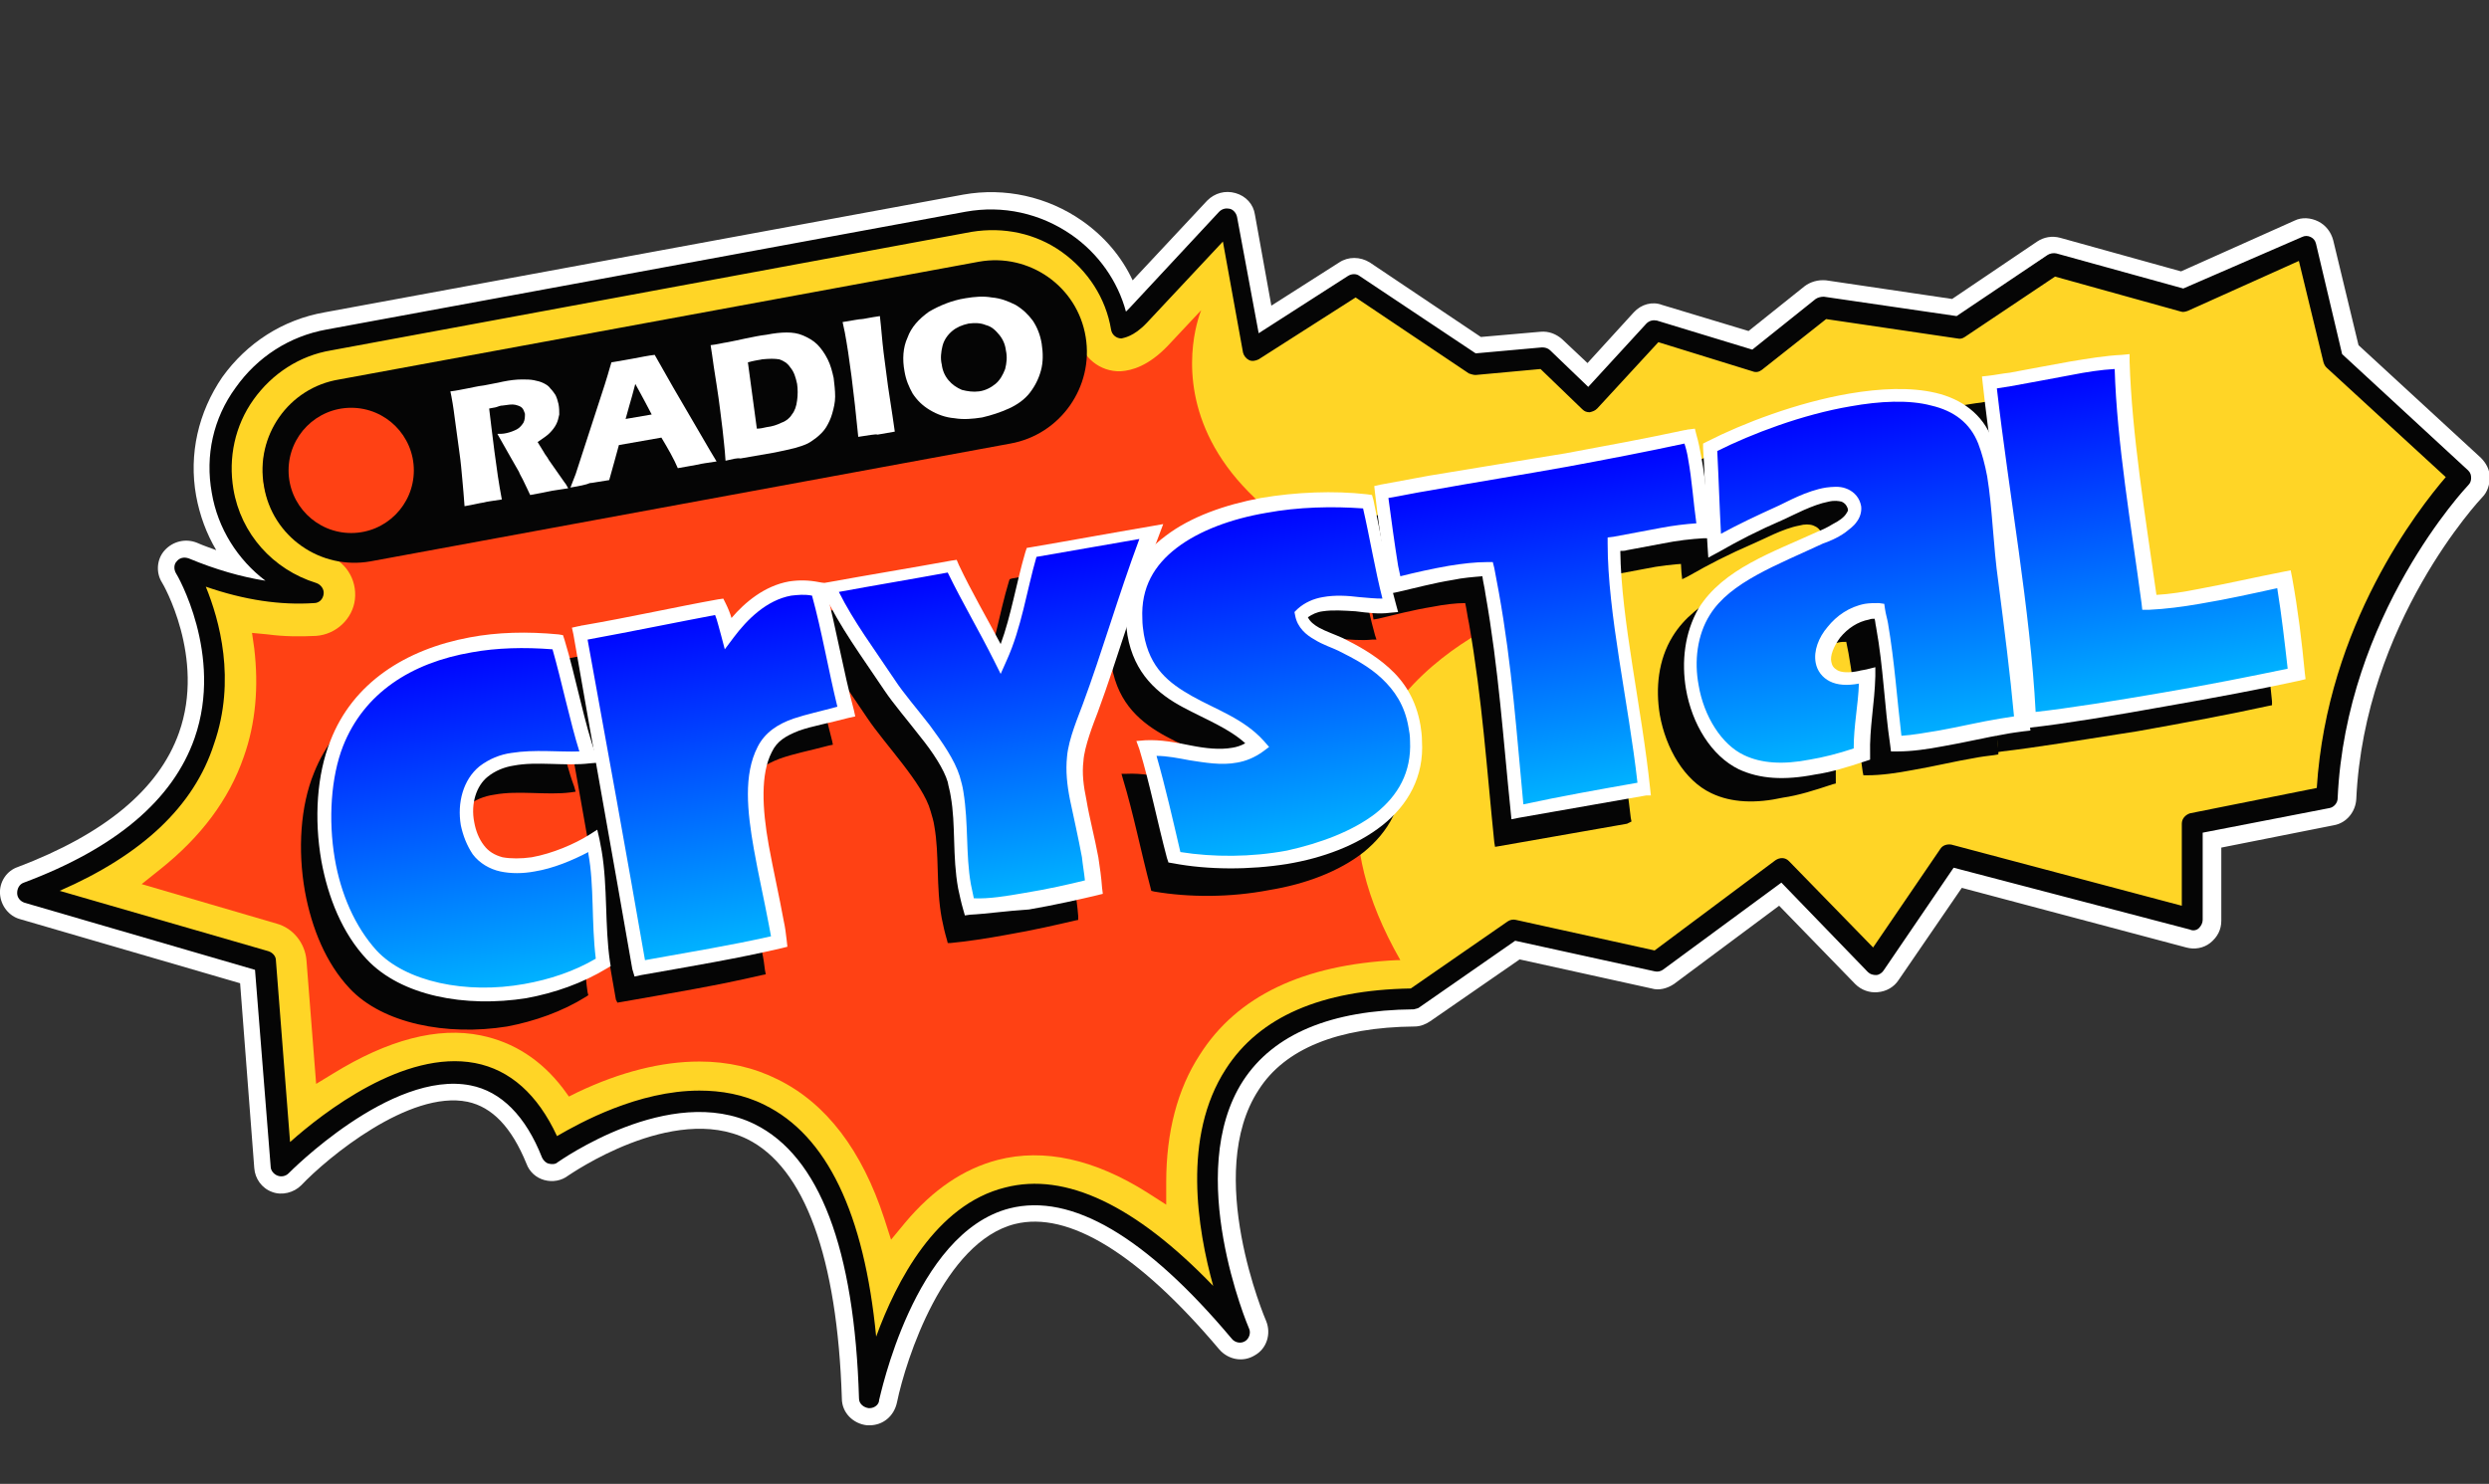
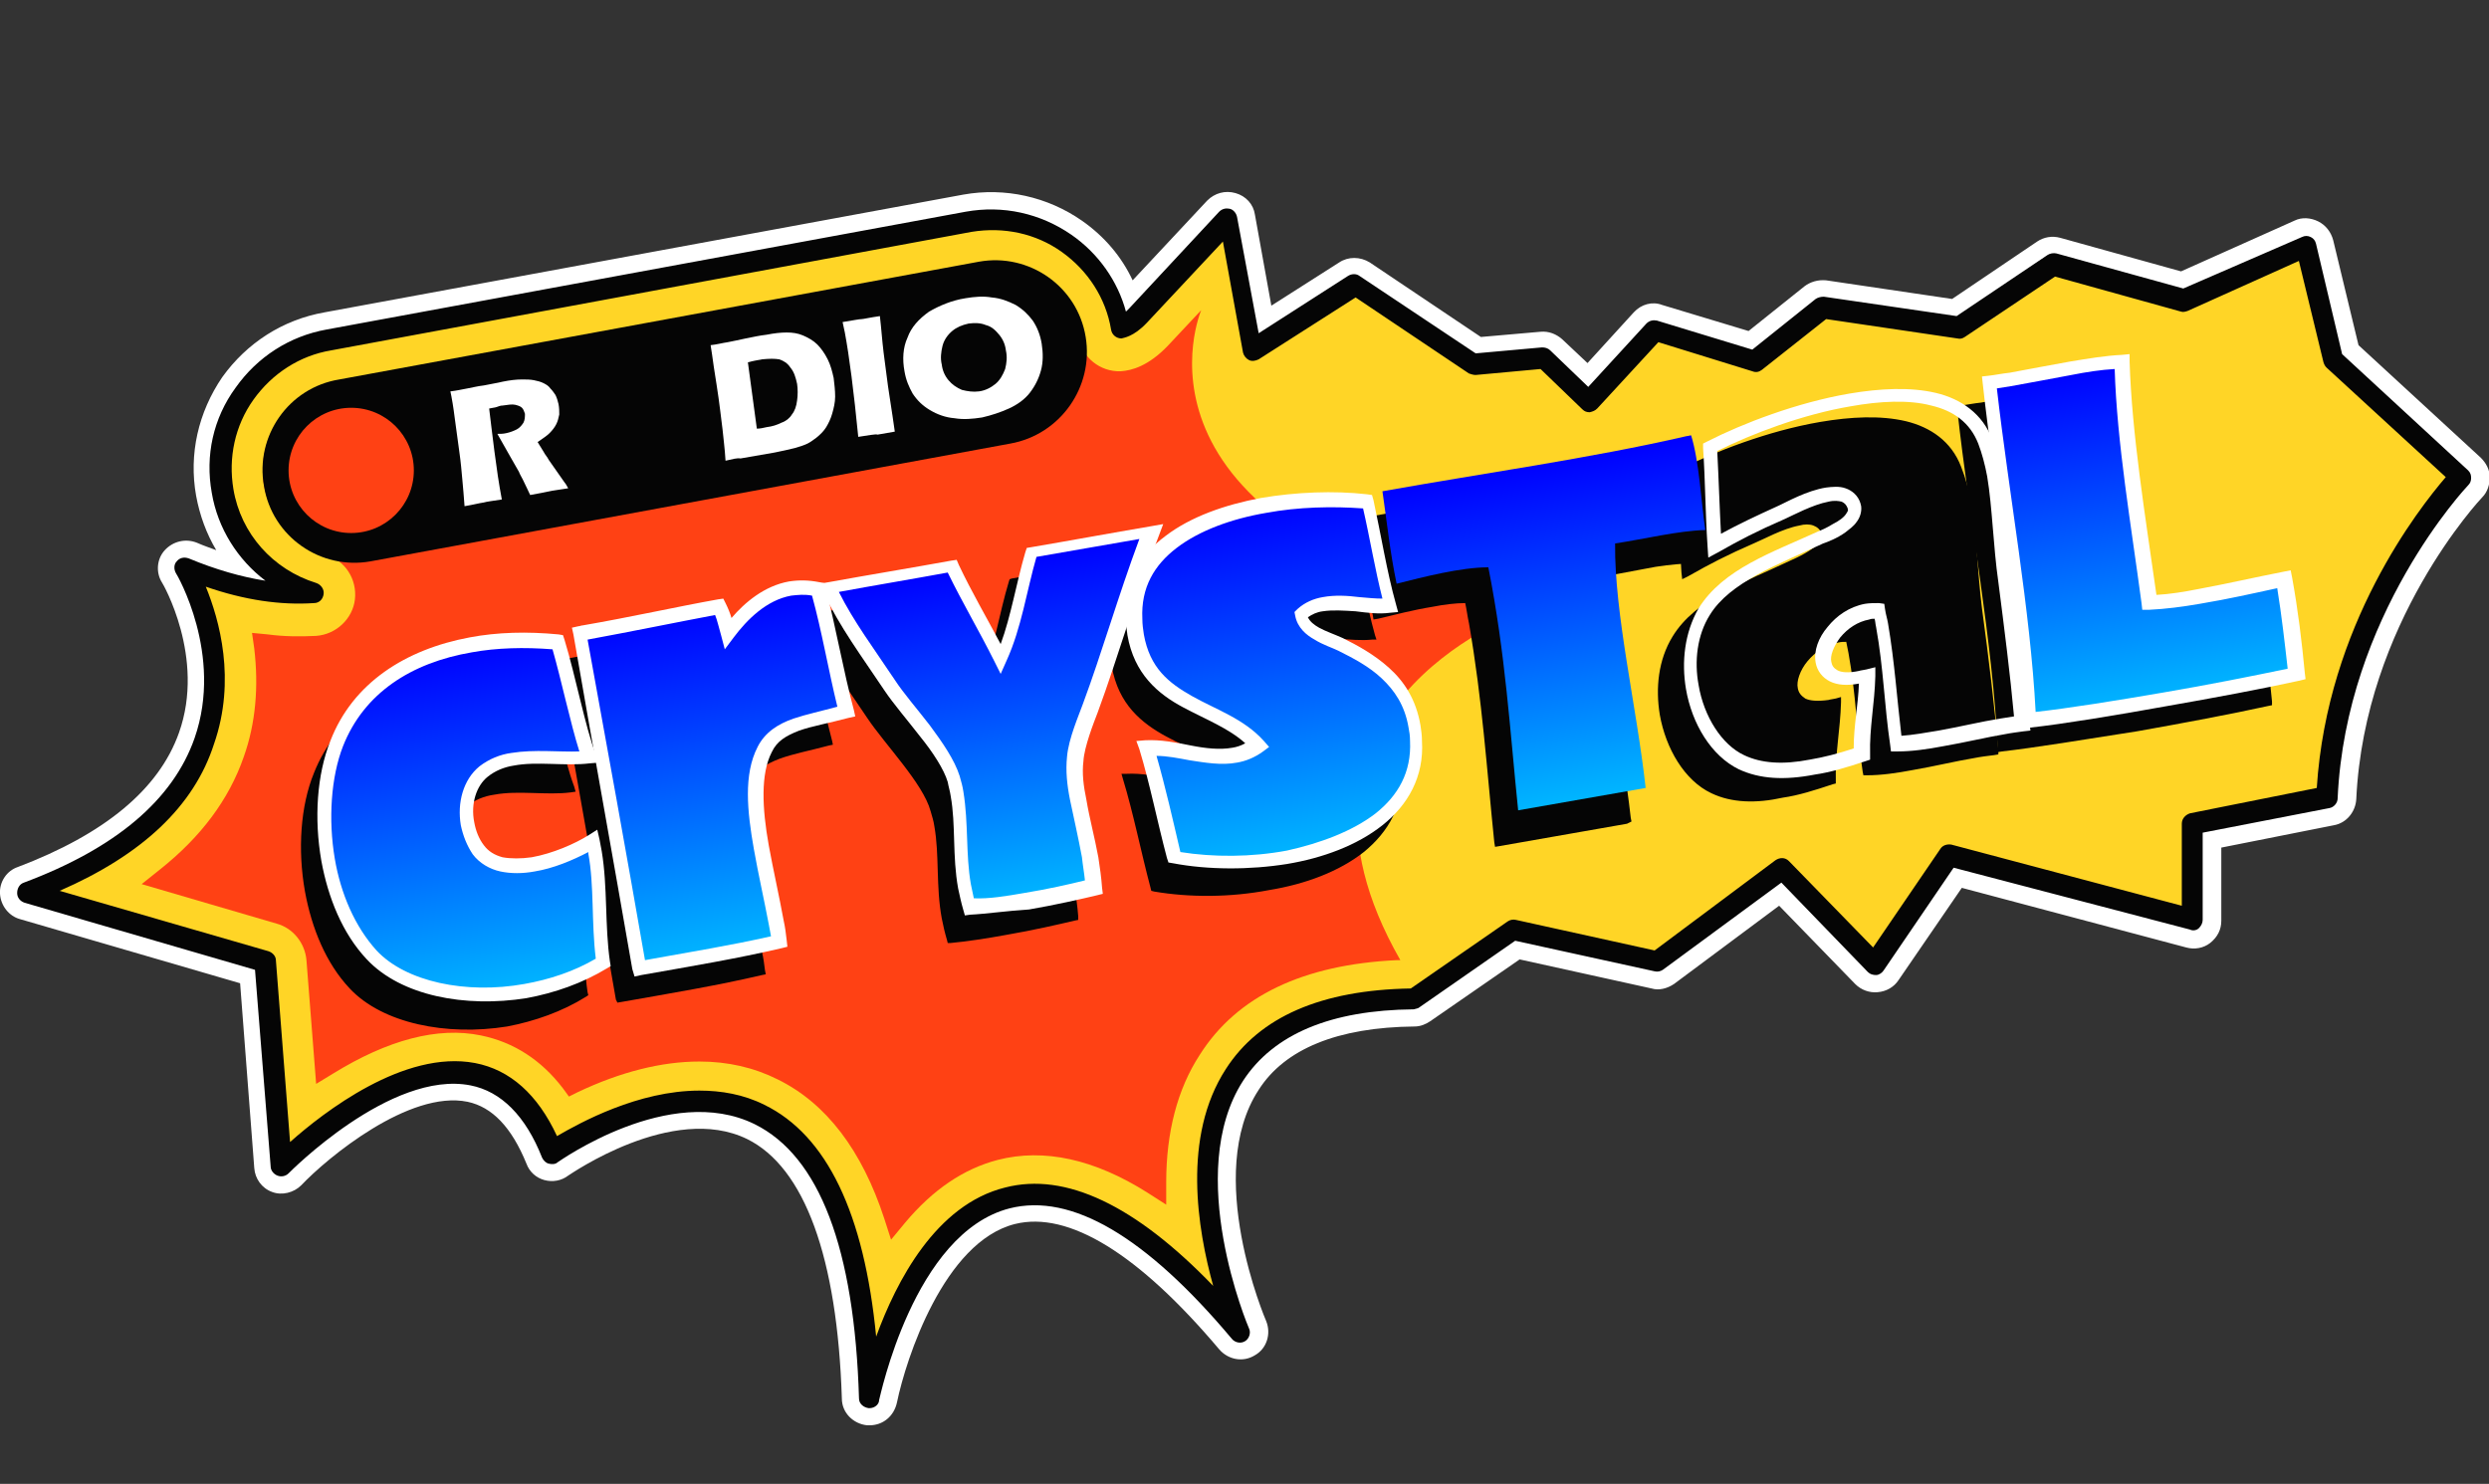
<svg xmlns="http://www.w3.org/2000/svg" version="1.1" id="Capa_1" x="0px" y="0px" width="595.279px" height="355px" viewBox="0 227.445 595.279 355" enable-background="new 0 227.445 595.279 355" xml:space="preserve">
  <rect x="0" y="227.445" width="595.279" height="355" fill="#333333" stroke="none" />
  <g>
    <g>
      <g>
        <path fill="#FFD526" d="M588.682,341.765l-30.674-28.177l-6.42-27.107l-29.247,13.197l-31.208-8.56l-22.471,15.158l-32.635-4.815     l-16.051,12.84l-24.074-7.49l-15.694,17.12l-10.878-10.522l-16.764,1.605l-28.533-19.082l-24.61,15.693l-5.706-31.387     l-21.4,23.184c-2.675,2.853-4.28,2.853-4.28,2.853c-1.427-8.203-6.063-15.336-12.84-20.152     c-6.776-4.815-15.158-6.598-23.361-5.171L78.646,308.951c-8.204,1.427-15.337,6.063-20.152,12.84     c-4.814,6.777-6.598,15.159-5.172,23.362c2.141,11.77,10.879,21.043,21.579,24.253c-8.382,0.535-18.547-0.892-30.674-6.063     c0,0,31.387,51.895-37.807,77.576l56.889,16.585l3.745,48.685c0,0,46.901-47.972,64.913-3.031c0,0,72.583-52.608,75.971,58.494     c0,0,19.438-97.906,88.633-15.694c0,0-34.419-78.823,41.551-79.715l23.719-16.585l34.419,7.668l29.96-22.113l22.292,22.827     l17.833-26.037l58.315,15.515V424.69l32.278-6.42C558.9,372.795,588.682,341.765,588.682,341.765z" />
        <path fill="#FFFFFF" d="M207.938,568.428c-0.178,0-0.356,0-0.535,0c-3.388-0.356-6.063-3.032-6.063-6.42     c-1.069-33.705-8.916-55.284-22.648-62.061c-17.833-8.738-42.443,8.56-42.8,8.738c-1.605,1.248-3.745,1.605-5.707,1.07     c-1.961-0.535-3.566-1.962-4.279-3.924c-3.567-8.738-8.204-13.553-14.089-14.802c-13.91-2.854-33.527,13.375-39.769,19.974     c-1.783,1.783-4.637,2.497-6.955,1.605c-2.497-0.893-4.102-3.211-4.28-5.707l-3.388-44.227L4.815,447.339     c-2.675-0.714-4.637-3.21-4.814-6.063c-0.179-2.854,1.604-5.528,4.279-6.42c20.688-7.847,33.706-18.547,38.521-32.101     c6.42-18.012-3.923-35.845-4.102-36.023c-1.427-2.318-1.248-5.528,0.714-7.668c1.961-2.14,4.993-2.854,7.668-1.783     c1.604,0.713,3.21,1.248,4.637,1.783c-2.318-3.923-3.924-8.203-4.815-13.019c-1.783-9.986,0.535-19.973,6.242-28.355     c5.885-8.203,14.445-13.732,24.432-15.515l152.833-28.177c9.986-1.783,20.151,0.535,28.354,6.242     c5.351,3.745,9.452,8.56,12.127,14.267l17.834-19.082c1.783-1.784,4.279-2.497,6.776-1.784c2.496,0.713,4.28,2.675,4.637,5.172     l3.923,21.757l16.229-10.343c2.14-1.427,4.993-1.427,7.312,0l26.572,17.833l14.267-1.249c1.962-0.178,3.745,0.535,5.172,1.783     l6.063,5.707l11.057-12.127c1.783-1.961,4.458-2.675,6.776-1.783l20.687,6.242l13.375-10.7c1.427-1.07,3.211-1.605,5.172-1.427     l30.139,4.458l20.33-13.732c1.605-1.07,3.566-1.427,5.528-0.892l28.891,8.025l27.106-12.127c1.783-0.892,3.924-0.713,5.707,0.178     s3.031,2.497,3.566,4.458l6.063,25.145l29.247,26.929c1.248,1.248,2.14,2.853,2.14,4.637c0,1.783-0.535,3.566-1.783,4.815l0,0     c-0.356,0.356-28.177,29.96-30.139,72.226c-0.178,3.031-2.318,5.706-5.35,6.241l-26.929,5.351v17.477     c0,2.14-0.892,3.923-2.675,5.35c-1.605,1.249-3.745,1.605-5.707,1.07l-53.679-14.267l-15.158,22.113     c-1.07,1.605-2.854,2.675-4.993,2.854c-1.962,0.179-3.924-0.535-5.351-1.962l-18.189-18.725l-25.146,18.725     c-1.605,1.07-3.566,1.605-5.351,1.07l-31.564-6.955l-21.4,14.802c-1.07,0.713-2.318,1.248-3.745,1.248     c-18.368,0.179-31.03,5.351-37.271,15.158c-13.197,20.152,1.604,54.928,1.783,55.284c1.248,3.031,0.179,6.599-2.675,8.203     c-2.854,1.783-6.42,1.07-8.561-1.427c-19.26-22.826-36.023-33.17-48.863-29.96c-16.941,4.28-26.037,32.278-28.177,42.622     C213.823,566.288,211.148,568.428,207.938,568.428z M167.278,484.254c5.707,0,11.592,1.07,17.299,3.923     c13.553,6.777,22.648,21.579,27.106,44.584c5.885-10.878,14.802-21.757,27.642-24.967c13.375-3.389,27.999,1.783,43.87,15.337     c-1.961-13.197-1.783-29.247,6.421-41.909c8.738-13.375,24.253-20.508,46.366-21.222l22.113-15.336     c1.605-1.07,3.389-1.427,5.172-1.07l31.387,6.955l27.464-20.509c2.675-1.962,6.42-1.604,8.738,0.714l16.585,17.12l13.197-19.438     c1.604-2.318,4.458-3.389,7.133-2.676l49.934,13.197V424.69c0-3.21,2.318-5.886,5.351-6.599l27.285-5.35     c3.031-34.419,20.687-59.921,29.068-70.442l-26.037-23.897c-0.892-0.892-1.605-2.14-1.962-3.388l-4.637-19.26l-21.757,9.808     c-1.426,0.713-3.031,0.713-4.458,0.357l-28.355-7.847l-19.973,13.375c-1.427,0.892-3.032,1.249-4.637,1.07l-29.782-4.458     l-13.91,11.057c-1.783,1.427-3.924,1.783-6.063,1.248l-19.974-6.063l-12.84,14.088c-1.248,1.248-2.854,2.14-4.637,2.14     s-3.566-0.535-4.814-1.783l-8.739-8.382l-13.731,1.249c-1.604,0.178-3.031-0.178-4.28-1.07l-24.967-16.585l-20.864,13.375     c-1.783,1.248-4.28,1.426-6.242,0.535s-3.566-2.675-3.923-4.815l-3.389-18.368l-12.483,13.375     c-4.102,4.28-7.312,4.993-8.917,4.993c-3.21,0.178-6.241-2.318-6.776-5.528c-1.07-6.42-4.637-12.127-10.165-15.872     c-5.528-3.745-11.948-5.172-18.368-4.102l-152.833,27.82c-6.42,1.07-12.127,4.815-15.872,10.165s-5.171,11.948-4.102,18.369     c1.605,9.095,8.025,16.585,16.942,19.26c3.031,0.892,4.993,3.923,4.637,7.133c-0.357,3.21-3.032,5.707-6.063,5.885     c-6.242,0.357-12.841-0.178-19.617-1.783c2.318,8.738,3.745,20.508-0.535,32.813C50.647,420.41,40.66,431.288,25.68,439.67     l39.591,11.592c2.675,0.714,4.637,3.032,4.814,5.885l2.854,35.489c10.165-7.847,26.394-17.477,41.552-14.445     c8.561,1.783,15.337,6.955,20.509,15.693C142.132,489.782,154.438,484.254,167.278,484.254z" />
      </g>
      <g>
        <path fill="#FFD526" d="M588.682,341.765l-30.674-28.177l-6.42-27.107l-29.247,13.197l-31.208-8.56l-22.471,15.158l-32.635-4.815     l-16.051,12.84l-24.074-7.49l-15.694,17.12l-10.878-10.522l-16.764,1.605l-28.533-19.082l-24.61,15.693l-5.706-31.387     l-21.4,23.184c-2.675,2.853-4.28,2.853-4.28,2.853c-1.427-8.203-6.063-15.336-12.84-20.152     c-6.776-4.815-15.158-6.598-23.361-5.171L78.646,308.951c-8.204,1.427-15.337,6.063-20.152,12.84     c-4.814,6.777-6.598,15.159-5.172,23.362c2.141,11.77,10.879,21.043,21.579,24.253c-8.382,0.535-18.547-0.892-30.674-6.063     c0,0,31.387,51.895-37.807,77.576l56.889,16.585l3.745,48.685c0,0,46.901-47.972,64.913-3.031c0,0,72.583-52.608,75.971,58.494     c0,0,19.438-97.906,88.633-15.694c0,0-34.419-78.823,41.551-79.715l23.719-16.585l34.419,7.668l29.96-22.113l22.292,22.827     l17.833-26.037l58.315,15.515V424.69l32.278-6.42C558.9,372.795,588.682,341.765,588.682,341.765z" />
        <path fill="#050505" d="M207.938,564.326h-0.178c-1.249-0.179-2.318-1.07-2.318-2.318c-1.07-35.846-9.452-57.959-24.967-65.627     c-20.33-9.987-46.724,8.916-47.081,9.095c-0.535,0.535-1.427,0.535-2.14,0.356c-0.713-0.178-1.248-0.713-1.605-1.427     c-3.923-9.986-9.808-15.871-17.12-17.298c-19.081-3.745-43.335,20.865-43.513,21.043c-0.714,0.714-1.784,0.892-2.676,0.535     s-1.604-1.248-1.604-2.14l-3.745-47.081l-55.105-16.05c-1.07-0.356-1.783-1.248-1.783-2.318c0-1.069,0.535-2.14,1.604-2.496     c21.936-8.204,35.667-19.796,40.839-34.598c6.955-19.973-4.28-39.233-4.458-39.412c-0.535-0.892-0.535-2.14,0.178-2.853     c0.714-0.892,1.784-1.07,2.854-0.713c6.42,2.675,12.662,4.458,18.368,5.35c-6.598-4.994-11.413-12.483-12.84-21.044     c-1.604-8.917,0.356-17.833,5.707-25.145c5.172-7.312,12.84-12.305,21.757-13.91l152.832-28.177     c8.917-1.605,17.834,0.357,25.324,5.528c6.42,4.458,11.057,11.057,13.019,18.369c0.178-0.178,0.534-0.535,0.892-0.892     l21.399-23.005c0.714-0.713,1.605-0.892,2.497-0.713c0.892,0.179,1.604,1.07,1.783,1.962l5.172,27.82l21.399-13.732     c0.892-0.535,1.962-0.535,2.676,0l27.819,18.547l15.872-1.427c0.714,0,1.427,0.178,1.962,0.713l9.095,8.738l13.91-15.158     c0.714-0.713,1.605-0.892,2.497-0.713l22.826,6.955l15.159-12.127c0.535-0.357,1.248-0.535,1.961-0.535l31.744,4.637     l21.757-14.624c0.535-0.356,1.427-0.535,2.14-0.356l30.317,8.382l28.354-12.305c0.714-0.357,1.427-0.357,2.141,0     c0.713,0.357,1.069,0.892,1.248,1.605l6.242,26.394l30.138,27.82c0.535,0.535,0.714,1.07,0.714,1.783s-0.179,1.248-0.714,1.783     c-0.356,0.357-29.246,31.03-31.208,74.9c0,1.07-0.892,2.141-1.962,2.318l-30.316,5.885v20.865c0,0.714-0.357,1.427-0.892,1.962     c-0.535,0.535-1.427,0.714-2.141,0.356l-56.532-14.802l-16.763,24.61c-0.357,0.535-1.07,1.07-1.784,1.07     c-0.713,0-1.426-0.179-1.961-0.714l-20.688-21.399l-28.354,20.864c-0.535,0.357-1.249,0.535-1.962,0.357l-33.349-7.312     l-22.827,15.871c-0.356,0.356-0.892,0.356-1.427,0.535c-19.795,0.179-33.526,5.885-40.838,17.12     c-14.267,22.113,1.248,58.851,1.427,59.207c0.535,1.07,0,2.497-0.892,3.031c-1.07,0.714-2.497,0.357-3.21-0.534     c-20.509-24.433-38.342-34.954-53.144-31.209c-23.006,5.885-31.03,45.476-31.209,45.832     C210.256,563.435,209.186,564.326,207.938,564.326z M167.278,488.355c5.172,0,10.521,0.892,15.516,3.389     c14.979,7.312,23.896,26.036,26.75,55.462c4.814-13.197,14.267-31.565,30.852-35.667c14.445-3.745,31.209,4.28,49.755,23.54     c-3.744-13.554-7.489-35.667,3.032-51.896c8.025-12.483,22.826-18.903,44.227-19.26l23.184-16.05     c0.535-0.357,1.248-0.535,1.962-0.357l33.17,7.312l28.89-21.578c1.07-0.713,2.318-0.713,3.211,0.179l20.151,20.687l16.05-23.54     c0.535-0.892,1.605-1.248,2.676-1.07l55.104,14.624v-19.617c0-1.248,0.892-2.14,1.962-2.497l30.317-6.063     c2.496-39.056,24.432-66.876,30.852-74.366l-28.533-26.215c-0.357-0.356-0.535-0.713-0.714-1.249l-5.885-24.253l-26.572,11.949     c-0.535,0.178-1.069,0.356-1.604,0.178l-30.139-8.382l-21.578,14.445c-0.535,0.356-1.07,0.535-1.784,0.356l-31.387-4.637     l-15.337,12.127c-0.713,0.535-1.427,0.713-2.318,0.356l-22.47-6.955l-14.623,15.872c-0.535,0.535-1.07,0.713-1.784,0.892     c-0.713,0-1.248-0.178-1.783-0.713l-9.986-9.63l-15.516,1.427c-0.534,0-1.069-0.178-1.604-0.356l-27.106-18.19l-23.184,14.802     c-0.714,0.357-1.605,0.535-2.318,0.179c-0.714-0.357-1.248-1.07-1.427-1.784l-4.815-26.572l-18.189,19.438     c-3.21,3.389-5.528,3.567-6.063,3.745c-1.248,0-2.318-0.892-2.497-2.14c-1.248-7.49-5.528-14.088-11.77-18.546     c-6.242-4.458-13.91-6.063-21.579-4.815L79.181,311.27c-7.49,1.248-14.089,5.528-18.547,11.77     c-4.459,6.242-6.063,13.91-4.815,21.4c1.783,10.7,9.452,19.26,19.795,22.47c1.07,0.357,1.962,1.427,1.783,2.675     c-0.178,1.248-1.069,2.14-2.318,2.14c-8.024,0.535-16.585-0.713-25.858-3.923c3.21,7.847,7.313,22.292,1.962,37.628     c-4.814,14.98-17.299,26.572-36.915,35.132L64.2,455.007c1.07,0.356,1.783,1.248,1.783,2.14l3.389,43.514     c8.024-7.133,27.285-22.113,44.227-18.903c8.382,1.605,14.98,7.49,19.617,17.478     C138.744,496.023,152.655,488.355,167.278,488.355z" />
      </g>
      <path fill="#FF4114" d="M334.911,457.146h-0.892c-22.291,1.07-38.163,8.561-47.08,22.649c-5.35,8.203-8.024,18.546-8.024,30.495    v5.35l-4.459-2.854c-12.661-8.024-24.788-10.7-35.845-7.847c-8.203,2.141-15.516,7.134-22.113,14.98l-3.389,4.102l-1.605-4.993    c-5.35-16.407-13.909-27.643-25.501-33.349c-5.707-2.854-11.949-4.28-18.726-4.28c-9.095,0-18.903,2.497-29.068,7.312l-2.14,1.07    l-1.427-1.962c-5.172-6.776-11.771-11.057-19.617-12.661c-10.344-2.141-22.292,1.069-35.311,9.095l-4.102,2.496l-2.318-29.604    c-0.356-4.102-3.21-7.668-7.133-8.738l-32.279-9.451l4.459-3.566c9.63-7.669,16.406-16.586,19.974-26.929    c2.853-8.025,3.566-16.764,2.496-25.859l-0.535-3.745l3.745,0.356c3.924,0.535,7.847,0.535,11.592,0.356    c4.815-0.356,8.738-4.102,9.273-8.738c0.535-4.815-2.318-9.273-6.955-10.7c-7.668-2.318-13.375-8.738-14.802-16.585    c-0.892-5.528,0.356-11.235,3.567-15.872c3.21-4.637,8.203-7.668,13.731-8.738l152.832-28.177    c1.249-0.178,2.497-0.356,3.745-0.356l0,0c4.459,0,8.561,1.249,12.127,3.923c4.637,3.21,7.669,8.204,8.738,13.732    c0.892,4.815,5.172,8.381,10.165,8.203c2.675-0.178,6.599-1.248,11.235-6.063l8.025-8.56c0,0-22.292,51.717,75.257,72.761    C362.732,374.756,300.672,397.227,334.911,457.146z" />
      <g>
        <g>
          <path fill="#050505" d="M241.643,333.561L88.632,361.738c-11.948,2.14-23.54-5.885-25.502-18.012l0,0      c-2.14-11.948,5.886-23.54,18.012-25.501l153.012-28.177c11.948-2.14,23.54,5.885,25.501,18.012l0,0      C261.616,320.008,253.591,331.421,241.643,333.561z" />
          <circle fill="#FF4114" cx="83.995" cy="339.981" r="14.98" />
        </g>
        <g>
          <path fill="#FFFFFF" d="M111.103,348.542c-0.179-2.318-0.357-4.637-0.535-6.42c-0.179-1.961-0.357-4.102-0.714-6.598      s-0.713-5.172-1.069-7.847c-0.357-2.854-0.714-4.994-1.07-6.599c1.604-0.178,3.031-0.535,4.102-0.713      c1.07-0.178,2.318-0.535,3.924-0.713c1.604-0.357,3.031-0.535,4.458-0.892c1.783-0.356,3.21-0.535,4.637-0.535      c1.07,0,1.962,0,2.854,0.178s1.604,0.356,2.318,0.713c0.713,0.356,1.248,0.713,1.604,1.248c0.535,0.535,0.892,1.07,1.249,1.605      c0.356,0.713,0.534,1.426,0.713,2.14c0.179,0.892,0.179,1.784,0.179,2.497c-0.179,0.892-0.357,1.605-0.714,2.318      s-0.892,1.427-1.604,2.14c-0.714,0.713-1.605,1.249-2.854,2.14l1.427,2.318c0.356,0.713,0.892,1.249,1.248,1.961l3.745,5.35      c0.178,0.178,0.535,0.713,0.892,1.427c-2.14,0.357-3.745,0.535-4.458,0.713c-0.892,0.178-2.497,0.535-4.637,0.892      c-0.357-0.713-0.892-1.961-1.784-3.745c-0.356-0.713-0.713-1.248-0.892-1.783c-0.534-0.892-1.248-2.14-2.14-3.745l-3.031-5.35      c0.713,0,1.427,0,2.14-0.178c0.892-0.178,1.783-0.535,2.497-0.892c0.713-0.356,1.248-1.07,1.604-1.605      c0.356-0.713,0.356-1.427,0.356-2.14c-0.178-0.535-0.356-1.07-0.713-1.427c-0.356-0.356-0.892-0.535-1.605-0.713      c-0.713-0.179-1.783,0-3.031,0.178c-0.535,0-0.892,0.178-1.427,0.356s-1.07,0.178-1.783,0.357      c0.356,2.853,0.713,6.063,1.248,10.165c0.535,4.102,1.07,7.847,1.783,11.592c-2.318,0.356-3.745,0.535-4.279,0.713      C114.49,347.828,113.242,348.185,111.103,348.542z" />
-           <path fill="#FFFFFF" d="M136.426,344.083l1.248-3.21l6.955-21.4l0.714-2.318c0.178-0.713,0.534-1.783,0.892-3.032      c2.318-0.356,4.102-0.713,5.171-0.892c1.962-0.356,3.567-0.713,5.172-0.892l4.459,7.847l8.738,14.98l1.604,2.675      c-2.318,0.356-3.745,0.535-4.28,0.713c-1.069,0.178-2.853,0.535-4.993,0.892c-0.892-2.14-2.318-4.637-3.923-7.312l-10.165,1.783      c-0.714,2.497-1.427,5.35-2.318,8.382c-2.497,0.356-4.102,0.713-4.637,0.713C140.349,343.37,138.566,343.726,136.426,344.083z       M149.622,327.676l6.242-1.07c-2.318-4.458-3.745-6.955-3.924-7.312c-0.535,2.14-1.069,3.923-1.427,5.172L149.622,327.676z" />
          <path fill="#FFFFFF" d="M173.52,337.663c-0.179-3.032-0.535-5.528-0.714-7.49c-0.356-2.675-0.713-6.242-1.427-10.7      c-0.535-3.388-0.892-5.707-1.069-7.133l-0.357-2.318c1.605-0.178,2.854-0.535,4.102-0.713c1.07-0.178,2.497-0.535,4.28-0.892      c1.783-0.356,3.389-0.713,4.993-0.892c1.784-0.356,3.389-0.535,4.815-0.535s2.675,0.179,3.924,0.713      c1.248,0.535,2.496,1.249,3.388,2.14s1.783,2.14,2.497,3.566c0.713,1.427,1.069,2.854,1.427,4.458      c0.178,1.427,0.356,3.032,0.356,4.458s-0.356,2.854-0.714,4.102c-0.356,1.249-0.892,2.318-1.426,3.21      c-0.535,0.892-1.427,1.784-2.318,2.497c-0.714,0.535-1.427,1.07-2.141,1.426c-0.713,0.357-1.783,0.713-3.031,1.07      c-1.427,0.356-3.032,0.713-4.815,1.07l-8.203,1.427C176.372,336.95,175.124,337.306,173.52,337.663z M181.009,329.995      c0.714,0,1.605-0.178,2.318-0.357c1.427-0.178,2.497-0.535,3.567-1.07c1.069-0.357,1.961-1.07,2.496-1.962      c0.714-0.892,1.07-1.961,1.249-3.388c0.178-1.248,0.178-2.675,0-3.923c-0.357-1.605-0.714-2.854-1.605-3.923      c-0.713-1.07-1.604-1.605-2.675-1.962c-1.07-0.178-2.318-0.178-4.102,0c-0.892,0.179-2.141,0.357-3.389,0.713L181.009,329.995z" />
          <path fill="#FFFFFF" d="M205.263,331.956c-1.07-10.878-2.14-19.26-3.21-24.967l-0.535-2.497      c2.318-0.356,3.924-0.713,4.637-0.713c0.356,0,1.783-0.356,4.28-0.713c0.356,3.032,0.535,5.885,0.892,8.738      c0.535,3.745,0.892,7.312,1.427,10.522s0.892,6.063,1.248,8.382l-4.102,0.713C209.365,331.243,207.76,331.6,205.263,331.956z" />
          <path fill="#FFFFFF" d="M230.943,298.786c2.141-0.357,4.28-0.535,6.242-0.179c2.14,0.179,3.923,0.892,5.707,1.784      c1.783,1.07,3.031,2.318,4.102,3.745c1.069,1.605,1.783,3.388,2.14,5.528c0.356,2.318,0.356,4.458-0.179,6.42      c-0.534,1.961-1.426,3.745-2.675,5.35c-1.248,1.605-3.031,2.854-4.993,3.745s-4.102,1.605-6.42,2.14      c-2.318,0.357-4.458,0.535-6.599,0.179c-2.14-0.179-4.102-0.892-5.885-1.962s-3.032-2.318-4.102-3.923      c-0.892-1.605-1.605-3.21-1.962-5.35c-0.535-2.854-0.356-5.707,0.713-8.025c0.893-2.497,2.676-4.458,5.172-6.242      C224.701,300.569,227.555,299.321,230.943,298.786z M231.656,304.85c-1.605,0.356-2.854,0.892-3.924,1.783      c-1.069,0.892-1.961,2.14-2.318,3.566c-0.356,1.427-0.534,3.032-0.178,4.458c0.178,1.427,0.713,2.675,1.604,3.745      s1.962,1.783,3.21,2.318c1.427,0.356,2.676,0.535,4.103,0.356c1.426-0.178,2.853-0.892,3.923-1.783s1.783-2.14,2.318-3.567      c0.356-1.426,0.535-2.853,0.179-4.458c-0.179-1.427-0.714-2.675-1.605-3.745s-1.783-1.962-3.21-2.318      C234.51,304.671,233.083,304.671,231.656,304.85z" />
        </g>
      </g>
      <g>
        <g>
          <path fill="#050505" d="M191.174,375.827c2.497,9.273,4.28,19.795,6.777,29.247c-9.096,2.318-16.407,3.032-19.617,9.095      c-5.706,10.879,1.427,30.853,3.389,45.832c-10.521,2.497-21.222,4.102-33.349,6.42c-4.637-26.75-9.452-53.321-14.089-80.072      c11.771-1.961,23.184-4.458,33.349-6.42c0.892,1.783,1.605,4.102,2.141,6.242C174.054,380.642,181.009,373.687,191.174,375.827z      " />
          <path fill="#050505" d="M147.304,466.599c-4.637-26.75-9.451-53.322-14.088-80.072l0,0l-0.179-1.07l1.07-0.178      c0.356,0,0.535-0.178,0.892-0.178l0,0c11.413-1.962,22.47-4.458,32.635-6.242l0,0l0.714-0.179l0.356,0.713      c0.713,1.427,1.248,3.032,1.783,4.637l0,0c3.389-4.102,7.847-8.203,14.089-9.452l0,0c2.14-0.356,4.458-0.356,6.955,0.178l0,0      l-0.179,1.07l0.179-1.07l0.535,0.178l0.178,0.535c2.497,9.452,4.28,19.795,6.776,29.247l0,0l0.179,0.892l-0.892,0.179      c-4.637,1.248-8.56,1.961-11.948,3.21l0,0c-3.21,1.248-5.528,2.675-6.955,5.528l0,0c-2.854,5.35-2.318,13.731-0.714,22.648l0,0      c1.07,6.063,2.497,12.126,3.567,18.012l0,0c0.356,1.604,0.535,3.031,0.713,4.458l0,0l0.179,0.892l-0.892,0.179      c-10.7,2.496-21.4,4.28-33.527,6.42l0,0l-1.069,0.179L147.304,466.599L147.304,466.599z M149.087,465.172      c11.414-2.14,21.579-3.745,31.388-6.063l0,0c-0.179-1.069-0.357-2.318-0.535-3.566l0,0c-1.07-5.707-2.497-11.948-3.567-18.012      l0,0c-1.604-9.095-2.318-17.655,0.892-24.075l0,0c1.784-3.389,4.637-5.172,8.204-6.42l0,0c3.21-1.248,6.955-1.962,11.057-2.854      l0,0c-2.318-9.095-3.924-18.903-6.242-27.642l0,0c-1.961-0.357-3.923-0.357-5.528,0l0,0c-6.241,1.07-10.878,5.885-14.088,10.165      l0,0l-1.249,1.783l-0.534-1.962c-0.535-1.961-1.07-3.923-1.784-5.528l0,0c-9.808,1.784-20.508,4.102-31.743,6.063l0,0      C139.992,413.099,144.629,439.135,149.087,465.172L149.087,465.172z" />
        </g>
        <g>
          <path fill="#050505" d="M398.755,339.268c0.357,0,0.714-0.178,1.07-0.178c1.962,6.42,2.318,15.336,3.389,22.648      c-6.599,0.178-14.445,2.14-21.579,3.21c-0.178,16.941,5.172,39.055,7.313,58.493c-10.165,1.784-20.33,3.567-30.495,5.351      c-1.962-19.082-3.032-37.45-7.134-58.137c-6.599,0-15.516,2.318-21.936,3.923c-1.604-7.668-2.318-14.802-3.388-22.113      C349.892,348.006,375.573,344.439,398.755,339.268z" />
          <path fill="#050505" d="M389.125,424.512c-10.165,1.783-20.33,3.566-30.495,5.35l0,0l-1.07,0.179l-0.178-1.07      c-1.783-17.298-2.854-34.062-6.063-52.43l0,0c-0.356-1.605-0.535-3.21-0.892-4.815l0,0c-2.318,0-5.172,0.357-7.847,0.892l0,0      c-4.459,0.713-9.273,1.962-13.019,2.854l0,0l-1.07,0.178l-0.178-1.07c-0.357-1.427-0.535-2.854-0.892-4.28l0,0      c-1.07-6.241-1.784-11.948-2.497-17.833l0,0l-0.179-0.892l0.892-0.179c3.745-0.713,7.669-1.427,11.592-2.14l0,0      c10.879-1.962,22.114-3.745,32.992-5.707l0,0c9.63-1.783,19.26-3.566,28.355-5.528l0,0l0,0l0,0c0.356,0,0.713-0.178,1.069-0.178      l0,0l0.893-0.178l0.178,0.892c0.535,1.783,0.892,3.566,1.248,5.528l0,0c1.07,5.528,1.427,11.948,2.141,17.12l0,0l0.178,1.07      h-1.069c-3.032,0.178-6.42,0.535-9.809,1.249l0,0c-2.854,0.535-5.707,1.07-8.561,1.605l0,0c-0.713,0.178-1.427,0.178-2.14,0.356      l0,0c0,16.585,5.172,38.342,7.312,57.602l0,0l0.179,0.892L389.125,424.512L389.125,424.512z M387.698,422.55      c-2.14-19.26-7.312-41.017-7.133-57.78l0,0v-0.892l0.892-0.178c0.892-0.178,1.962-0.356,2.854-0.535l0,0      c2.853-0.535,5.706-1.07,8.56-1.605l0,0c3.032-0.535,6.063-1.07,9.095-1.248l0,0c-0.713-5.172-1.069-10.878-1.961-16.05l0,0      c-0.357-1.605-0.535-3.032-1.07-4.458l0,0l0,0l0,0c-9.273,2.14-18.726,3.923-28.533,5.707l0,0      c-10.879,1.961-22.113,3.745-32.992,5.707l0,0c-3.566,0.535-7.134,1.249-10.521,1.962l0,0      c0.892,5.707,1.427,11.057,2.496,16.941l0,0c0.179,1.07,0.357,2.14,0.535,3.21l0,0c3.566-0.892,8.025-1.961,12.127-2.675l0,0      c3.21-0.535,6.242-0.892,9.095-0.892l0,0h0.892l0.179,0.892c0.356,1.961,0.714,3.745,1.07,5.528l0,0      c3.21,18.012,4.279,34.597,6.063,51.36l0,0c4.814-0.892,9.451-1.604,14.267-2.496l0,0      C378.247,424.333,383.062,423.441,387.698,422.55L387.698,422.55z" />
        </g>
        <g>
          <path fill="#050505" d="M500.584,320.364c0.535,18.012,4.102,38.164,6.599,57.602c10.165-0.535,21.936-3.566,32.101-5.707      c1.426,7.847,2.318,15.337,3.031,22.648c-18.725,4.102-48.507,9.273-63.487,11.235c-1.069-25.146-6.776-54.749-9.63-80.786      C479.541,323.931,490.954,320.899,500.584,320.364z" />
          <path fill="#050505" d="M478.827,407.213l-1.069,0.179v-1.07c-1.07-24.966-6.777-54.57-9.631-80.785l0,0l-0.178-0.892      l0.892-0.178c1.604-0.178,3.21-0.535,4.993-0.713l0,0c4.637-0.892,9.63-1.783,14.445-2.675l0,0      c4.28-0.713,8.382-1.426,12.305-1.605l0,0v1.07v-1.07h1.07v1.07c0.535,17.655,3.923,37.45,6.42,56.532l0,0      c3.389-0.178,7.134-0.713,10.879-1.427l0,0c6.776-1.248,13.731-2.853,20.151-4.102l0,0l1.07-0.178l0.178,1.07      c1.427,7.847,2.318,15.337,3.032,22.827l0,0v0.892l-0.892,0.178c-8.917,1.962-20.33,4.102-31.388,6.063l0,0      C498.623,404.36,486.674,406.321,478.827,407.213L478.827,407.213z M510.572,400.258c10.7-1.961,21.757-3.923,30.495-5.885l0,0      c-0.714-6.776-1.427-13.553-2.676-20.687l0,0c-6.063,1.248-12.661,2.854-19.081,3.923l0,0      c-4.102,0.713-8.204,1.249-11.948,1.427l0,0h-0.893l-0.178-0.892c-2.497-19.082-5.885-38.877-6.599-56.71l0,0      c-3.566,0.178-7.312,0.892-11.057,1.427l0,0c-4.815,0.892-9.63,1.783-14.445,2.675l0,0c-1.427,0.178-2.675,0.535-4.102,0.713      l0,0c2.854,25.324,8.203,54.035,9.452,78.824l0,0C487.388,404.003,498.801,402.22,510.572,400.258L510.572,400.258z" />
        </g>
        <g>
-           <path fill="#050505" d="M256.802,446.804c-6.421,1.604-20.865,4.637-29.426,5.172c-3.389-10.522-1.07-20.688-3.923-30.853      c-1.962-6.955-11.057-16.229-15.337-22.648c-5.351-8.025-10.7-15.158-14.445-23.183c9.809-1.783,19.617-3.388,29.425-5.172      c3.745,7.668,7.847,14.624,11.592,22.114c3.567-7.668,4.815-17.12,7.313-25.502c9.451-1.605,19.081-3.388,28.533-4.993      c-5.885,14.623-9.63,28.89-14.802,42.265c-0.892,2.318-3.21,8.204-3.566,11.949C251.63,424.69,255.909,435.212,256.802,446.804z      " />
+           <path fill="#050505" d="M256.802,446.804c-6.421,1.604-20.865,4.637-29.426,5.172c-3.389-10.522-1.07-20.688-3.923-30.853      c-1.962-6.955-11.057-16.229-15.337-22.648c-5.351-8.025-10.7-15.158-14.445-23.183c9.809-1.783,19.617-3.388,29.425-5.172      c3.745,7.668,7.847,14.624,11.592,22.114c3.567-7.668,4.815-17.12,7.313-25.502c9.451-1.605,19.081-3.388,28.533-4.993      c-5.885,14.623-9.63,28.89-14.802,42.265C251.63,424.69,255.909,435.212,256.802,446.804z      " />
          <path fill="#050505" d="M227.376,453.045h-0.713l-0.179-0.713c-0.535-1.783-0.892-3.389-1.248-5.172l0,0      c-1.427-7.668-0.535-15.158-1.783-22.113l0,0c-0.179-1.248-0.535-2.318-0.892-3.566l0,0      c-1.784-6.599-10.879-15.872-15.159-22.292l0,0c-5.35-8.025-10.7-15.159-14.444-23.362l0,0l-0.535-1.249l1.248-0.178      c9.809-1.784,19.617-3.389,29.425-5.172l0,0l0.714-0.178l0.356,0.713c3.389,6.955,7.134,13.375,10.7,20.152l0,0      c2.854-7.134,4.102-15.693,6.42-23.362l0,0l0.179-0.535L242,365.84c9.451-1.605,19.081-3.389,28.533-4.994l0,0l1.783-0.356      l-0.713,1.605c-5.707,14.624-9.631,28.712-14.624,42.266l0,0c-0.892,2.318-3.21,8.203-3.566,11.77l0,0      c-0.356,2.854,0,6.063,0.713,9.63l0,0c0.714,4.28,1.962,8.917,2.854,13.732l0,0c0.356,2.318,0.714,4.814,0.892,7.133l0,0v0.892      l-0.892,0.179c-3.745,0.892-9.986,2.318-16.229,3.389l0,0C235.937,451.976,231.121,452.688,227.376,453.045L227.376,453.045z       M240.395,449.122c5.885-1.07,11.592-2.318,15.337-3.21l0,0c-0.179-2.141-0.535-4.102-0.892-6.063l0,0      c-0.892-4.815-1.962-9.452-2.854-13.731l0,0c-0.535-3.567-1.07-6.955-0.713-10.165l0,0c0.356-4.103,2.675-9.809,3.566-12.306      l0,0c4.814-12.84,8.56-26.572,14.088-40.66l0,0c-8.738,1.605-17.477,3.032-26.036,4.637l0,0      c-2.497,8.204-3.567,17.298-7.313,25.145l0,0l-0.892,1.962l-0.892-1.962c-3.566-7.312-7.668-14.088-11.234-21.578l0,0      c-9.096,1.605-18.369,3.21-27.464,4.815l0,0c3.745,7.49,8.56,14.267,13.731,21.935l0,0c4.102,6.242,13.197,15.337,15.516,22.827      l0,0c0.356,1.248,0.713,2.497,0.892,3.745l0,0c1.248,7.49,0.535,14.802,1.783,22.113l0,0c0.179,1.427,0.535,2.675,0.892,4.102      l0,0C231.656,450.549,236.115,450.014,240.395,449.122L240.395,449.122z" />
        </g>
        <g>
          <path fill="#050505" d="M128.936,388.31c2.675,8.56,4.993,20.865,7.49,27.642c-7.847,0.892-18.368-1.962-25.146,3.388      c-4.814,3.745-5.528,12.483-1.248,18.726c4.993,7.49,19.974,2.496,27.463-2.318c2.141,8.917,1.07,19.26,2.497,28.89      c-17.833,11.057-44.405,10.165-55.462-1.604c-11.771-12.662-14.089-36.202-8.382-50.647      C83.282,393.66,104.325,385.992,128.936,388.31z" />
          <path fill="#050505" d="M83.639,463.924c-5.707-6.063-9.095-14.445-10.7-23.184l0,0c-1.783-9.986-1.07-20.509,2.14-28.355l0,0      c5.351-13.553,17.655-21.578,32.813-24.253l0,0c6.599-1.07,13.732-1.426,21.044-0.713l0,0l-0.179,1.07l0.179-1.07h0.713      l0.179,0.713c2.675,8.739,4.993,20.866,7.49,27.463l0,0l0.356,1.249l-1.248,0.178c-5.707,0.714-12.483-0.535-18.19,0.535l0,0      c-2.496,0.356-4.637,1.248-6.42,2.675l0,0c-2.854,2.318-4.28,6.955-3.566,11.592l0,0c0.356,1.962,1.069,4.102,2.318,5.886l0,0      c1.069,1.604,2.675,2.675,4.814,3.031l0,0c2.141,0.535,4.637,0.356,7.134,0l0,0c4.993-0.892,10.521-3.21,13.91-5.528l0,0      l1.248-0.714l0.356,1.427c0.179,0.892,0.357,1.784,0.535,2.676l0,0c1.427,8.382,0.714,17.654,1.962,26.215l0,0l0.179,0.713      l-0.535,0.357c-5.707,3.566-12.306,5.885-18.903,7.133l0,0C106.823,475.337,91.486,472.306,83.639,463.924L83.639,463.924z       M76.863,412.92c-2.854,7.49-3.745,17.655-1.962,27.285l0,0c1.427,8.382,4.814,16.585,10.165,22.292l0,0      c7.133,7.668,21.757,10.7,35.845,8.203l0,0c6.242-1.069,12.306-3.21,17.655-6.42l0,0c-1.248-8.738-0.535-17.655-1.783-25.502      l0,0c0-0.356-0.179-0.892-0.179-1.248l0,0c-3.744,2.14-8.738,4.28-13.553,4.993l0,0c-2.854,0.535-5.528,0.535-8.025,0l0,0      c-2.497-0.535-4.637-1.783-6.063-3.923l0,0c-1.427-2.141-2.318-4.28-2.675-6.599l0,0c-0.892-5.172,0.535-10.521,4.28-13.554l0,0      c2.14-1.783,4.814-2.675,7.312-3.21l0,0c5.707-1.07,11.948,0,17.12-0.356l0,0c-2.318-6.955-4.458-17.655-6.776-25.68l0,0      c-6.955-0.535-13.732-0.357-19.974,0.713l0,0C93.448,392.59,81.856,400.08,76.863,412.92L76.863,412.92z" />
        </g>
        <g>
          <path fill="#050505" d="M322.607,354.604c1.783,8.204,3.21,17.12,5.35,24.789c-6.42,0.713-16.228-2.675-21.222,2.14      c0.892,4.28,6.063,5.35,9.452,7.133c7.668,4.102,17.298,8.917,18.012,23.183c1.427,24.61-34.418,31.922-57.958,27.82      c-2.318-8.738-4.103-17.833-6.599-26.215c8.56-0.535,18.725,5.172,26.75-0.535c-9.273-10.521-28.533-8.917-29.604-30.317      C265.54,359.063,298.71,352.465,322.607,354.604z" />
          <path fill="#050505" d="M276.062,440.74l-0.714-0.179l-0.178-0.713c-2.318-8.738-4.102-17.834-6.599-26.037l0,0l-0.356-1.248      h1.248c6.955-0.356,14.624,2.854,21.044,1.783l0,0c1.427-0.179,2.854-0.713,4.102-1.427l0,0      c-4.102-4.102-9.987-6.241-15.693-9.273l0,0c-5.886-3.21-11.414-7.668-13.019-16.763l0,0c-0.179-1.249-0.356-2.675-0.356-4.102      l0,0c-0.357-8.204,3.388-14.624,9.273-19.082l0,0c5.885-4.458,14.088-7.312,22.648-8.917l0,0      c8.382-1.427,17.298-1.784,25.145-0.892l0,0l-0.179,1.07l0.179-1.07h0.714l0.178,0.713c1.783,8.204,3.21,17.12,5.351,24.789l0,0      l0.356,1.07h-1.07c-4.993,0.535-11.235-1.07-16.05-0.179l0,0c-1.605,0.357-3.032,0.892-4.28,1.784l0,0      c0.535,1.427,1.605,2.497,3.21,3.21l0,0c1.783,0.892,3.924,1.605,5.707,2.497l0,0c6.955,3.567,16.05,8.382,18.189,20.331l0,0      c0.179,1.069,0.357,2.318,0.357,3.566l0,0c0.534,8.382-3.21,14.802-9.096,19.616l0,0c-5.885,4.637-13.91,7.669-22.647,9.096l0,0      C294.252,442.167,284.444,442.167,276.062,440.74L276.062,440.74z M303.168,438.601c8.382-1.427,16.229-4.28,21.757-8.739l0,0      c5.528-4.458,8.738-10.165,8.382-17.833l0,0c0-1.248-0.179-2.318-0.356-3.389l0,0c-1.962-11.057-9.987-15.158-17.12-18.903l0,0      c-1.605-0.892-3.745-1.605-5.707-2.675l0,0c-1.962-1.07-3.745-2.675-4.279-5.172l0,0l-0.179-0.535l0.356-0.357      c1.604-1.605,3.566-2.318,5.707-2.675l0,0c4.993-0.892,10.699,0.535,14.979,0.356l0,0c-1.962-7.312-3.21-15.336-4.993-23.005      l0,0c-7.49-0.713-15.872-0.357-23.896,1.07l0,0c-8.382,1.427-16.229,4.28-21.757,8.56l0,0c-5.528,4.28-8.738,9.809-8.561,17.477      l0,0c0,1.427,0.179,2.675,0.357,3.745l0,0c1.427,8.382,6.241,12.127,11.948,15.337l0,0c5.706,3.21,12.305,5.528,16.941,10.7l0,0      l0.714,0.892l-0.893,0.713c-1.961,1.427-3.923,2.141-5.885,2.497l0,0c-6.776,1.07-13.91-1.783-19.974-1.783l0,0      c2.318,7.847,4.103,16.229,6.063,24.253l0,0C284.979,440.205,294.43,440.205,303.168,438.601L303.168,438.601z" />
        </g>
        <g>
          <path fill="#050505" d="M476.688,407.035c-7.312,0.713-20.687,4.458-30.139,4.814c-1.427-10.699-1.783-20.508-4.102-31.743      c-12.84-1.07-21.044,20.151-3.032,15.515c0,6.598-1.426,12.126-1.248,18.725c-11.592,4.102-21.4,5.35-28.533,1.962      c-10.521-5.172-16.407-23.897-8.917-36.024c5.351-8.738,16.764-12.662,27.82-17.833c2.14-1.07,9.273-3.923,8.025-7.668      c-2.318-6.777-14.268,0.178-17.299,1.426c-6.955,3.032-10.878,5.172-16.05,8.025c-0.535-8.025-0.535-15.515-1.07-23.541      c18.012-9.095,57.78-21.935,65.806-1.248c3.566,9.095,3.388,21.757,4.993,33.705C474.369,385.1,475.974,396.87,476.688,407.035z      " />
          <path fill="#050505" d="M409.278,417.2c-6.42-3.032-10.879-10.7-12.306-18.726l0,0c-1.069-6.42-0.356-13.196,3.032-18.725l0,0      c5.528-9.095,17.298-13.019,28.177-18.19l0,0c1.604-0.713,5.528-2.497,6.955-4.458l0,0c0.535-0.713,0.535-1.07,0.535-1.605l0,0      c0-0.178,0-0.178,0-0.356l0,0c-0.357-1.07-1.07-1.605-1.962-1.961l0,0c-0.892-0.357-2.141-0.357-3.389,0l0,0      c-3.923,0.713-8.738,3.388-10.521,4.102l0,0c-6.955,3.032-10.7,4.993-16.05,8.025l0,0l-1.427,0.713l-0.179-1.605      c-0.535-8.025-0.535-15.693-1.07-23.54l0,0v-0.713l0.535-0.357c8.382-4.28,21.222-9.273,33.705-11.413l0,0      c7.313-1.249,14.445-1.605,20.509-0.179l0,0c5.885,1.427,10.878,4.815,13.196,10.878l0,0c1.07,2.675,1.784,5.35,2.318,8.382l0,0      c1.427,7.847,1.605,16.942,2.676,25.502l0,0c1.604,11.77,3.031,23.718,3.923,33.883l0,0v1.07l-1.07,0.179      c-1.426,0.178-3.031,0.356-4.814,0.713l0,0c-4.28,0.713-9.452,1.962-14.623,2.854l0,0c-3.745,0.713-7.49,1.248-10.879,1.248l0,0      h-0.892l-0.179-0.892c-1.427-9.63-1.604-18.547-3.388-28.355l0,0c-0.179-0.892-0.357-1.784-0.535-2.675l0,0      c-0.714,0-1.249,0-1.962,0.178l0,0c-3.031,0.535-5.528,2.318-7.312,4.458l0,0c-1.783,2.14-2.675,4.815-2.318,6.42l0,0      c0.178,1.07,0.713,1.784,1.783,2.497l0,0c1.07,0.535,2.854,0.713,5.528,0.356l0,0c0.535-0.178,1.07-0.178,1.783-0.356l0,0      l1.248-0.357v1.249c-0.178,6.599-1.426,12.305-1.248,18.725l0,0v0.714l-0.713,0.178c-4.28,1.427-8.204,2.676-11.948,3.21l0,0      C419.977,419.696,414.092,419.519,409.278,417.2L409.278,417.2z M434.422,351.395c1.427,0.535,2.497,1.605,3.21,3.21l0,0      c0,0.179,0.179,0.357,0.179,0.535l0,0c0.179,1.249-0.179,2.318-0.892,3.21l0,0c-0.714,0.892-1.605,1.605-2.497,2.318l0,0      c-1.961,1.249-4.102,2.318-5.172,2.675l0,0c-11.057,5.171-22.47,9.095-27.285,17.477l0,0      c-3.031,4.993-3.744,11.414-2.675,17.298l0,0c1.427,7.669,5.707,14.624,11.235,17.299l0,0c4.28,1.961,9.63,2.318,16.05,1.248      l0,0c3.389-0.535,7.134-1.605,11.057-2.854l0,0c0-6.063,1.07-11.235,1.249-16.764l0,0c-0.179,0-0.357,0-0.535,0.179l0,0      c-2.854,0.535-5.172,0.356-6.777-0.535l0,0c-1.604-0.713-2.675-2.318-3.031-3.923l0,0c-0.356-2.675,0.713-5.528,2.675-8.025l0,0      c1.962-2.497,4.993-4.637,8.561-5.172l0,0c1.069-0.178,2.14-0.178,3.21-0.178l0,0h0.713l0.179,0.713      c0.179,1.07,0.535,2.318,0.713,3.388l0,0c1.783,9.63,2.141,18.369,3.21,27.463l0,0c2.854-0.178,6.242-0.713,9.631-1.248l0,0      c4.993-0.892,10.343-2.14,14.623-2.854l0,0c1.427-0.178,2.675-0.535,3.924-0.535l0,0c-0.893-9.986-2.318-21.4-3.745-32.813l0,0      c-1.249-8.739-1.427-17.655-2.676-25.502l0,0c-0.534-2.854-1.248-5.528-2.14-8.025l0,0c-2.14-5.35-6.242-8.204-11.771-9.63l0,0      c-5.528-1.427-12.483-1.07-19.616,0.178l0,0c-11.771,2.14-24.254,6.777-32.457,10.878l0,0      c0.356,7.134,0.535,14.088,0.892,21.222l0,0c4.637-2.497,8.561-4.458,14.802-7.312l0,0c1.783-0.713,6.599-3.566,11.057-4.28l0,0      C431.569,350.86,432.995,350.86,434.422,351.395L434.422,351.395z M476.688,407.035l-0.179-1.07L476.688,407.035      L476.688,407.035z" />
        </g>
        <g>
          <g>
            <linearGradient id="SVGID_1_" gradientUnits="userSpaceOnUse" x1="24.504" y1="911.952" x2="24.504" y2="958.541" gradientTransform="matrix(1.756 -0.31 -0.31 -1.756 421.413 2063.139)">
              <stop offset="0" style="stop-color:#00B6FF" />
              <stop offset="1" style="stop-color:#0000FF" />
            </linearGradient>
            <path fill="url(#SVGID_1_)" d="M195.633,368.515c2.496,9.273,4.28,19.795,6.776,29.247c-9.095,2.318-16.406,3.031-19.616,9.095       c-5.707,10.879,1.426,30.853,3.388,45.832c-10.521,2.497-21.222,4.102-33.349,6.42c-4.637-26.75-9.451-53.321-14.088-80.072       c11.77-1.962,23.184-4.458,33.349-6.42c0.892,1.784,1.604,4.102,2.14,6.242C178.691,373.151,185.646,366.375,195.633,368.515z" />
            <path fill="#FFFFFF" d="M151.228,459.287c-4.637-26.75-9.452-53.322-14.089-80.072l0,0l-0.356-1.605l1.605-0.357       c0.356,0,0.534-0.178,0.892-0.178l0,0c11.413-1.961,22.47-4.458,32.456-6.242l0,0l1.249-0.178l0.535,1.07       c0.534,1.07,1.069,2.318,1.427,3.567l0,0c3.21-3.745,7.847-7.668,13.731-8.738l0,0c2.318-0.357,4.637-0.357,7.312,0.178l0,0       l-0.356,1.605l0.356-1.605l1.07,0.178l0.356,1.07c2.497,9.452,4.28,19.974,6.776,29.247l0,0l0.357,1.605l-1.605,0.356       c-4.637,1.248-8.738,1.962-11.771,3.031l0,0c-3.21,1.249-5.35,2.497-6.598,5.172l0,0c-2.676,5.172-2.318,13.375-0.714,22.292       l0,0c1.07,5.885,2.497,12.127,3.567,18.012l0,0c0.356,1.604,0.534,3.031,0.713,4.637l0,0l0.179,1.604l-1.427,0.357       c-10.7,2.496-21.4,4.279-33.527,6.42l0,0l-1.604,0.356L151.228,459.287L151.228,459.287z M154.259,457.146       c10.879-1.961,20.688-3.566,30.139-5.706l0,0c-0.179-0.892-0.356-1.962-0.535-2.854l0,0       c-1.069-5.707-2.496-11.948-3.566-18.012l0,0c-1.605-9.095-2.497-17.833,0.892-24.432l0,0c1.783-3.567,4.993-5.528,8.561-6.777       l0,0c3.21-1.069,6.598-1.783,10.521-2.853l0,0c-2.141-8.738-3.745-18.19-6.063-26.572l0,0c-1.783-0.356-3.389-0.178-4.993,0       l0,0c-5.886,1.07-10.522,5.707-13.732,9.987l0,0l-2.14,2.854l-0.892-3.389c-0.535-1.783-0.892-3.566-1.427-4.815l0,0       c-9.452,1.783-19.795,3.923-30.495,5.885l0,0C145.164,405.965,149.801,431.467,154.259,457.146L154.259,457.146z" />
          </g>
          <g>
            <linearGradient id="SVGID_2_" gradientUnits="userSpaceOnUse" x1="138.084" y1="912.263" x2="138.084" y2="957.797" gradientTransform="matrix(1.756 -0.31 -0.31 -1.756 421.413 2063.139)">
              <stop offset="0" style="stop-color:#00B6FF" />
              <stop offset="1" style="stop-color:#0000FF" />
            </linearGradient>
            <path fill="url(#SVGID_2_)" d="M403.392,331.778c0.357,0,0.714-0.178,1.07-0.178c1.962,6.42,2.318,15.337,3.389,22.648       c-6.599,0.178-14.445,2.14-21.579,3.21c-0.178,16.942,5.172,39.055,7.313,58.494c-10.165,1.783-20.33,3.566-30.496,5.35       c-1.961-19.082-3.031-37.45-7.133-58.137c-6.599,0-15.516,2.318-21.936,3.923c-1.604-7.668-2.318-14.802-3.388-22.113       C354.529,340.695,380.208,337.128,403.392,331.778z" />
-             <path fill="#FFFFFF" d="M393.762,417.735c-10.165,1.783-20.33,3.566-30.495,5.35l0,0l-1.783,0.356l-0.179-1.783       c-1.783-17.298-2.854-34.062-6.063-52.252l0,0c-0.178-1.426-0.534-2.675-0.713-4.102l0,0c-2.14,0.178-4.637,0.357-7.134,0.892       l0,0c-4.458,0.713-9.095,1.962-13.018,2.854l0,0l-1.784,0.356l-0.356-1.783c-0.356-1.427-0.535-2.854-0.892-4.28l0,0       c-1.07-6.242-1.783-11.949-2.496-18.012l0,0l-0.179-1.605l1.604-0.356c3.745-0.713,7.669-1.427,11.592-2.14l0,0       c10.7-1.783,21.757-3.566,32.636-5.35l0,0c9.63-1.783,19.26-3.566,28.355-5.528l0,0l0,0l0,0c0.356,0,0.713-0.178,1.069-0.178       l0,0l1.427-0.178l0.356,1.427c0.535,1.783,0.892,3.745,1.249,5.707l0,0c1.069,5.707,1.427,11.948,2.14,17.12l0,0l0.356,1.961       h-1.962c-3.031,0.179-6.241,0.535-9.808,1.249l0,0c-2.854,0.535-5.707,1.07-8.561,1.605l0,0       c-0.535,0.178-1.07,0.178-1.604,0.178l0,0c0.178,16.407,5.171,37.807,7.133,56.889l0,0l0.179,1.605H393.762L393.762,417.735z        M391.622,414.703c-2.141-19.082-7.134-40.481-7.134-57.245l0,0v-1.427l1.427-0.178c0.892-0.178,1.962-0.357,2.854-0.535l0,0       c2.854-0.535,5.707-1.07,8.56-1.605l0,0c2.854-0.535,5.707-0.892,8.382-1.07l0,0c-0.713-4.994-1.069-10.522-1.961-15.337l0,0       c-0.179-1.248-0.535-2.675-0.892-3.745l0,0c-9.096,1.962-18.369,3.745-27.999,5.529l0,0       c-10.878,1.961-22.113,3.745-32.992,5.707l0,0c-3.388,0.535-6.598,1.248-9.808,1.783l0,0c0.713,5.35,1.427,10.7,2.318,16.229       l0,0c0.178,0.892,0.356,1.605,0.534,2.497l0,0c3.567-0.892,7.49-1.783,11.592-2.497l0,0c3.21-0.535,6.421-0.892,9.096-0.892       l0,0h1.427l0.356,1.427c0.356,1.961,0.713,3.745,1.07,5.707l0,0c3.21,17.833,4.279,34.062,5.885,50.825l0,0       C373.432,417.913,382.527,416.309,391.622,414.703L391.622,414.703z" />
          </g>
          <g>
            <linearGradient id="SVGID_3_" gradientUnits="userSpaceOnUse" x1="215.821" y1="911.935" x2="215.821" y2="957.883" gradientTransform="matrix(1.756 -0.31 -0.31 -1.756 421.413 2063.139)">
              <stop offset="0" style="stop-color:#00B6FF" />
              <stop offset="1" style="stop-color:#0000FF" />
            </linearGradient>
            <path fill="url(#SVGID_3_)" d="M507.539,313.944c0.535,18.012,4.102,38.164,6.599,57.602       c10.165-0.535,21.935-3.566,32.101-5.707c1.426,7.847,2.318,15.337,3.031,22.648c-18.725,4.102-48.507,9.273-63.487,11.235       c-1.069-25.146-6.776-54.749-9.63-80.786C486.318,317.511,497.731,314.479,507.539,313.944z" />
            <path fill="#FFFFFF" d="M485.605,401.507l-1.784,0.178v-1.783c-1.069-24.967-6.776-54.57-9.63-80.785l0,0l-0.178-1.605       l1.604-0.178c1.605-0.179,3.21-0.535,4.993-0.713l0,0c4.637-0.892,9.631-1.784,14.445-2.675l0,0       c4.28-0.713,8.561-1.427,12.483-1.605l0,0l0.179,1.605l-0.179-1.605l1.783-0.178v1.783c0.535,17.298,3.745,36.916,6.42,55.819       l0,0c3.21-0.178,6.599-0.713,10.166-1.427l0,0c6.776-1.249,13.731-2.854,20.151-4.102l0,0l1.783-0.357l0.356,1.784       c1.427,7.847,2.318,15.336,3.032,22.827l0,0l0.178,1.427l-1.427,0.356c-8.916,1.962-20.33,4.102-31.564,6.063l0,0       C505.577,398.653,493.629,400.615,485.605,401.507L485.605,401.507z M517.348,393.125c10.521-1.783,21.222-3.923,29.782-5.707       l0,0c-0.714-6.241-1.427-12.662-2.497-19.26l0,0c-5.707,1.248-12.127,2.675-18.547,3.745l0,0       c-4.102,0.713-8.203,1.248-12.127,1.426l0,0h-1.604l-0.179-1.605c-2.496-18.725-5.885-38.342-6.42-55.997l0,0       c-3.21,0.179-6.776,0.713-10.344,1.427l0,0c-4.636,0.892-9.63,1.784-14.444,2.675l0,0c-1.07,0.178-2.318,0.356-3.389,0.535l0,0       c2.854,24.967,8.025,53.144,9.273,77.397l0,0C494.878,396.87,505.935,395.086,517.348,393.125L517.348,393.125z" />
          </g>
          <g>
            <linearGradient id="SVGID_4_" gradientUnits="userSpaceOnUse" x1="63.696" y1="911.909" x2="63.696" y2="957.789" gradientTransform="matrix(1.756 -0.31 -0.31 -1.756 421.413 2063.139)">
              <stop offset="0" style="stop-color:#00B6FF" />
              <stop offset="1" style="stop-color:#0000FF" />
            </linearGradient>
            <path fill="url(#SVGID_4_)" d="M261.439,439.492c-6.421,1.604-20.865,4.637-29.426,5.172       c-3.389-10.522-1.07-20.688-3.923-30.853c-1.962-6.955-11.057-16.229-15.337-22.648c-5.351-8.025-10.7-15.158-14.445-23.183       c9.809-1.784,19.617-3.389,29.425-5.172c3.745,7.668,7.847,14.624,11.592,22.113c3.567-7.668,4.815-17.12,7.313-25.501       c9.451-1.605,19.081-3.389,28.533-4.994c-5.885,14.624-9.63,28.89-14.802,42.265c-0.892,2.318-3.21,8.203-3.566,11.948       C256.088,417.378,260.368,427.722,261.439,439.492z" />
            <path fill="#FFFFFF" d="M232.013,446.269l-1.248,0.179l-0.356-1.249c-0.535-1.783-0.892-3.566-1.249-5.171l0,0       c-1.427-7.848-0.535-15.159-1.783-22.114l0,0c-0.178-1.248-0.535-2.318-0.713-3.388l0,0c-0.892-3.032-3.567-7.134-6.599-10.879       l0,0c-3.031-3.923-6.42-7.847-8.561-11.057l0,0c-5.35-8.025-10.699-15.158-14.623-23.54l0,0l-0.892-1.962l2.14-0.356       c9.809-1.783,19.617-3.388,29.426-5.172l0,0l1.248-0.178l0.535,1.249c3.031,6.42,6.599,12.483,9.986,18.903l0,0       c2.497-6.777,3.745-14.624,5.886-21.935l0,0l0.356-1.07l1.07-0.178c9.451-1.605,19.081-3.388,28.533-4.993l0,0l3.031-0.535       l-1.069,2.854c-5.707,14.624-9.631,28.712-14.624,42.266l0,0c-0.892,2.317-3.21,8.203-3.388,11.591l0,0       c-0.357,2.854,0,5.886,0.713,9.273l0,0c0.713,4.28,1.962,8.917,2.854,13.732l0,0c0.356,2.318,0.713,4.814,0.892,7.312l0,0       l0.179,1.427l-1.427,0.356c-3.745,0.892-9.987,2.318-16.229,3.389l0,0C240.573,445.377,235.758,446.09,232.013,446.269       L232.013,446.269z M244.853,441.097c5.528-0.892,11.057-2.14,14.624-3.031l0,0c-0.179-1.783-0.535-3.745-0.714-5.528l0,0       c-0.892-4.815-1.961-9.452-2.854-13.732l0,0c-0.713-3.566-1.069-6.955-0.713-10.343l0,0c0.356-4.28,2.854-9.987,3.745-12.483       l0,0c4.637-12.483,8.382-25.68,13.554-39.59l0,0c-8.204,1.426-16.407,2.853-24.61,4.28l0,0       c-2.318,8.025-3.566,16.942-7.134,24.789l0,0l-1.427,3.21l-1.604-3.21c-3.566-7.133-7.49-13.732-11.057-21.043l0,0       c-8.738,1.605-17.299,3.032-26.037,4.637l0,0c3.566,7.133,8.382,13.553,13.375,21.043l0,0       c1.962,3.032,5.351,6.955,8.382,10.878l0,0c3.031,4.102,5.885,8.203,7.134,12.127l0,0c0.356,1.248,0.713,2.496,0.892,3.745l0,0       c1.248,7.668,0.534,14.979,1.783,22.113l0,0c0.178,1.07,0.535,2.318,0.713,3.389l0,0       C236.472,442.523,240.751,441.811,244.853,441.097L244.853,441.097z" />
          </g>
          <g>
            <linearGradient id="SVGID_5_" gradientUnits="userSpaceOnUse" x1="-12.284" y1="911.683" x2="-12.284" y2="958.652" gradientTransform="matrix(1.756 -0.31 -0.31 -1.756 421.413 2063.139)">
              <stop offset="0" style="stop-color:#00B6FF" />
              <stop offset="1" style="stop-color:#0000FF" />
            </linearGradient>
            <path fill="url(#SVGID_5_)" d="M133.394,380.998c2.676,8.56,4.994,20.865,7.49,27.642c-7.847,0.892-18.368-1.961-25.145,3.389       c-4.815,3.745-5.529,12.483-1.249,18.726c4.993,7.489,19.974,2.496,27.464-2.318c2.14,8.916,1.07,19.26,2.496,28.89       c-17.833,11.057-44.405,10.165-55.462-1.604c-11.948-12.483-14.088-36.024-8.56-50.469       C87.919,386.348,108.962,378.68,133.394,380.998z" />
            <path fill="#FFFFFF" d="M87.74,456.969c-5.885-6.242-9.273-14.802-10.878-23.54l0,0c-1.784-10.165-1.07-20.687,2.14-28.712l0,0       c5.35-13.91,18.012-21.935,33.349-24.789l0,0c6.599-1.249,13.731-1.427,21.222-0.713l0,0l-0.179,1.605l0.179-1.605l1.07,0.178       l0.356,1.07c2.675,8.738,4.993,21.043,7.49,27.463l0,0l0.713,1.962l-2.14,0.178c-5.886,0.714-12.662-0.535-18.19,0.535l0,0       c-2.318,0.356-4.458,1.248-6.241,2.675l0,0c-2.676,2.141-4.103,6.42-3.21,10.879l0,0c0.356,1.962,1.069,3.923,2.318,5.528l0,0       c1.069,1.427,2.496,2.318,4.458,2.854l0,0c1.962,0.356,4.458,0.356,6.955,0l0,0c4.993-0.892,10.343-3.21,13.731-5.351l0,0       l1.962-1.248l0.535,2.318c0.178,0.892,0.356,1.783,0.535,2.854l0,0c1.427,8.56,0.713,17.833,1.961,26.394l0,0l0.179,1.069       l-0.892,0.535c-5.885,3.567-12.483,5.886-19.26,7.134l0,0C111.281,468.561,95.944,465.707,87.74,456.969L87.74,456.969z        M82.033,405.965c-2.853,7.312-3.566,17.477-1.961,26.929l0,0c1.427,8.382,4.814,16.229,9.986,21.935l0,0       c6.955,7.49,21.4,10.522,35.311,8.025l0,0c6.063-1.07,11.948-3.031,17.12-6.063l0,0c-1.07-8.738-0.357-17.477-1.783-25.145l0,0       c0-0.179,0-0.179,0-0.357l0,0c-3.745,1.962-8.382,3.924-12.841,4.637l0,0c-2.854,0.535-5.706,0.535-8.203,0l0,0       c-2.497-0.534-4.993-1.961-6.599-4.102l0,0c-1.427-2.14-2.318-4.458-2.854-6.955l0,0c-0.892-5.35,0.535-10.878,4.459-14.088       l0,0c2.318-1.783,4.993-2.854,7.668-3.21l0,0c5.528-0.892,11.414-0.179,16.229-0.357l0,0c-2.14-6.776-4.28-16.941-6.42-24.431       l0,0c-6.776-0.535-13.375-0.357-19.26,0.713l0,0C98.262,385.992,87.028,393.303,82.033,405.965L82.033,405.965z" />
          </g>
          <g>
            <linearGradient id="SVGID_6_" gradientUnits="userSpaceOnUse" x1="97.923" y1="911.715" x2="97.923" y2="958.604" gradientTransform="matrix(1.756 -0.31 -0.31 -1.756 421.413 2063.139)">
              <stop offset="0" style="stop-color:#00B6FF" />
              <stop offset="1" style="stop-color:#0000FF" />
            </linearGradient>
            <path fill="url(#SVGID_6_)" d="M327.065,347.293c1.784,8.203,3.21,17.12,5.351,24.789c-6.42,0.713-16.229-2.675-21.222,2.14       c0.892,4.28,6.063,5.35,9.451,7.133c7.669,4.102,17.299,8.917,18.012,23.183c1.427,24.61-34.418,31.922-57.958,27.82       c-2.318-8.738-4.102-17.833-6.599-26.215c8.561-0.535,18.726,5.172,26.75-0.535c-9.273-10.522-28.533-8.917-29.604-30.317       C270.177,351.751,303.347,345.153,327.065,347.293z" />
            <path fill="#FFFFFF" d="M280.52,433.964l-1.069-0.179l-0.357-1.07c-2.318-8.738-4.102-17.833-6.598-26.036l0,0l-0.714-1.962       l2.141-0.179c3.744-0.178,7.312,0.535,10.878,1.249l0,0c3.566,0.713,6.955,1.069,9.986,0.534l0,0       c1.07-0.178,2.141-0.534,3.032-1.069l0,0c-3.924-3.567-9.452-5.707-14.802-8.561l0,0c-6.063-3.21-11.771-8.025-13.375-17.298       l0,0c-0.179-1.248-0.356-2.675-0.535-4.102l0,0c-0.356-8.382,3.566-15.159,9.63-19.617l0,0       c6.063-4.637,14.267-7.49,22.827-9.095l0,0c8.381-1.427,17.477-1.783,25.323-0.892l0,0l-0.179,1.605l0.179-1.605l1.248,0.178       l0.356,1.249c1.783,8.203,3.21,17.12,5.351,24.789l0,0l0.535,1.961l-1.962,0.178c-2.675,0.357-5.351,0-8.203-0.356l0,0       c-2.854-0.178-5.529-0.357-7.847,0l0,0c-1.427,0.178-2.497,0.713-3.567,1.427l0,0c0.535,1.07,1.427,1.783,2.675,2.497l0,0       c1.605,0.892,3.745,1.605,5.707,2.497l0,0c3.566,1.783,7.49,3.923,11.057,7.133l0,0c3.566,3.21,6.42,7.49,7.49,13.732l0,0       c0.179,1.248,0.356,2.318,0.356,3.745l0,0c0.535,8.56-3.388,15.337-9.451,20.151l0,0c-6.063,4.815-14.268,7.847-22.827,9.273       l0,0C298.889,435.568,288.902,435.568,280.52,433.964L280.52,433.964z M329.027,422.015c5.351-4.279,8.561-9.808,8.203-17.298       l0,0c0-1.248-0.178-2.318-0.356-3.21l0,0c-0.892-5.35-3.388-8.917-6.42-11.771l0,0c-3.031-2.853-6.776-4.815-10.344-6.598l0,0       c-1.426-0.713-3.744-1.427-5.706-2.675l0,0c-1.962-1.07-4.102-2.854-4.637-5.707l0,0l-0.179-0.892l0.714-0.713       c1.783-1.605,3.923-2.497,6.063-2.853l0,0c2.854-0.535,5.886-0.357,8.739,0l0,0c1.961,0.178,3.923,0.356,5.528,0.356l0,0       c-1.784-6.955-3.032-14.624-4.637-21.579l0,0c-7.313-0.535-15.516-0.356-23.184,1.07l0,0c-8.382,1.427-16.05,4.28-21.4,8.381       l0,0c-5.35,4.102-8.56,9.452-8.203,16.942l0,0c0,1.427,0.179,2.497,0.356,3.745l0,0c1.427,8.025,5.886,11.592,11.592,14.802       l0,0c5.707,3.21,12.306,5.35,17.12,10.7l0,0l1.248,1.427l-1.426,1.069c-1.962,1.427-4.103,2.318-6.242,2.676l0,0       c-3.745,0.713-7.668,0-11.235-0.535l0,0c-2.854-0.535-5.528-1.07-8.024-1.07l0,0c2.14,7.49,3.923,15.337,5.706,23.005l0,0       c7.847,1.249,16.942,1.249,25.502-0.356l0,0C315.83,429.148,323.498,426.295,329.027,422.015L329.027,422.015z" />
          </g>
          <g>
            <linearGradient id="SVGID_7_" gradientUnits="userSpaceOnUse" x1="175.832" y1="911.04" x2="175.832" y2="958.845" gradientTransform="matrix(1.756 -0.31 -0.31 -1.756 421.413 2063.139)">
              <stop offset="0" style="stop-color:#00B6FF" />
              <stop offset="1" style="stop-color:#0000FF" />
            </linearGradient>
-             <path fill="url(#SVGID_7_)" d="M483.464,400.793c-7.312,0.714-20.687,4.459-30.139,4.815       c-1.427-10.7-1.783-20.509-4.102-31.744c-12.84-1.07-21.043,20.152-3.031,15.515c0,6.599-1.427,12.127-1.248,18.726       c-11.592,4.102-21.4,5.35-28.534,1.961c-10.521-5.172-16.406-23.896-8.916-36.023c5.35-8.738,16.763-12.662,27.819-17.833       c2.141-1.07,9.273-3.923,8.025-7.668c-2.318-6.777-14.267,0.178-17.299,1.426c-6.954,3.032-10.878,5.172-16.05,8.025       c-0.535-8.025-0.535-15.515-1.07-23.54c18.013-9.095,57.781-21.936,65.806-1.249c3.566,9.095,3.389,21.757,4.993,33.705       C481.146,378.68,482.751,390.45,483.464,400.793z" />
            <path fill="#FFFFFF" d="M415.875,411.493c-6.598-3.21-11.234-10.878-12.661-19.26l0,0c-1.07-6.42-0.356-13.375,3.031-19.26l0,0       c5.885-9.452,17.655-13.375,28.534-18.369l0,0c0.892-0.356,2.14-0.892,3.566-1.783l0,0c1.427-0.713,2.675-1.605,3.21-2.497l0,0       c0.356-0.535,0.535-0.892,0.356-1.07l0,0v-0.179l0,0c-0.356-0.892-0.713-1.248-1.427-1.605l0,0       c-0.713-0.178-1.783-0.356-3.21,0l0,0c-3.745,0.713-8.382,3.21-10.344,4.102l0,0c-6.955,3.031-10.699,4.993-16.05,8.025l0,0       l-2.318,1.248l-0.179-2.675c-0.534-8.025-0.534-15.693-1.069-23.54l0,0v-1.07l1.069-0.535c8.382-4.28,21.4-9.273,33.884-11.414       l0,0c7.312-1.249,14.624-1.605,20.688-0.178l0,0c6.063,1.427,11.234,4.993,13.553,11.235l0,0       c1.07,2.675,1.783,5.528,2.318,8.56l0,0c1.427,8.025,1.605,17.12,2.675,25.502l0,0c1.605,11.77,3.032,23.718,3.924,33.884l0,0       l0.179,1.604l-1.605,0.179c-1.248,0.178-2.854,0.356-4.637,0.713l0,0c-4.28,0.714-9.451,1.962-14.623,2.854l0,0       c-3.745,0.714-7.49,1.248-10.879,1.248l0,0h-1.604l-0.179-1.426c-1.427-9.63-1.604-18.547-3.389-28.355l0,0       c-0.178-0.713-0.178-1.427-0.356-1.962l0,0c-0.356,0-0.892,0-1.248,0.178l0,0c-2.854,0.535-5.172,2.14-6.955,4.28l0,0       c-1.605,2.14-2.497,4.458-2.14,5.885l0,0c0.178,0.892,0.534,1.427,1.426,1.962l0,0c0.893,0.535,2.676,0.713,5.172,0.178l0,0       c0.535-0.178,1.07-0.178,1.783-0.356l0,0l2.141-0.535v2.14c-0.179,6.777-1.427,12.305-1.249,18.725l0,0v1.248l-1.069,0.356       c-4.28,1.427-8.382,2.676-12.127,3.211l0,0C426.754,414.168,420.869,413.812,415.875,411.493L415.875,411.493z        M483.464,400.793l-0.178-1.604L483.464,400.793L483.464,400.793z M441.377,344.261c1.605,0.535,3.032,1.783,3.567,3.567l0,0       c0,0.178,0.178,0.535,0.178,0.713l0,0c0.179,1.426-0.356,2.853-1.07,3.745l0,0c-0.713,1.07-1.783,1.784-2.675,2.497l0,0       c-1.962,1.426-4.279,2.318-5.35,2.675l0,0c-11.057,5.172-22.292,9.273-27.107,17.12l0,0       c-3.031,4.815-3.744,11.057-2.675,16.764l0,0c1.249,7.49,5.528,14.267,10.879,16.764l0,0c4.102,1.961,9.273,2.318,15.693,1.069       l0,0c3.21-0.535,6.776-1.427,10.521-2.675l0,0c0-5.528,1.07-10.343,1.248-15.515l0,0c-2.854,0.535-5.171,0.357-6.955-0.535l0,0       c-1.783-0.892-3.031-2.497-3.388-4.458l0,0c-0.535-2.854,0.713-6.063,2.854-8.56l0,0c2.14-2.675,5.171-4.815,8.916-5.528l0,0       c1.07-0.179,2.141-0.179,3.389-0.179l0,0l1.248,0.179l0.179,1.248c0.178,1.249,0.535,2.318,0.713,3.389l0,0       c1.605,9.452,2.141,18.012,3.21,26.929l0,0c2.676-0.179,5.707-0.714,8.917-1.249l0,0c4.993-0.892,10.165-2.14,14.623-2.854l0,0       c1.249-0.178,2.318-0.356,3.389-0.534l0,0c-0.892-9.809-2.318-21.044-3.745-32.101l0,0c-1.248-8.738-1.427-17.833-2.675-25.323       l0,0c-0.535-2.854-1.248-5.529-2.14-7.847l0,0c-1.962-4.993-5.886-7.847-11.235-9.095l0,0       c-5.351-1.427-12.305-1.07-19.26,0.178l0,0c-11.592,1.962-23.719,6.598-31.922,10.7l0,0c0.356,6.776,0.534,13.197,0.892,19.795       l0,0c4.279-2.318,8.024-4.102,13.91-6.777l0,0c1.604-0.713,6.598-3.566,11.234-4.28l0,0       C438.167,343.905,439.95,343.726,441.377,344.261L441.377,344.261z" />
          </g>
        </g>
      </g>
    </g>
  </g>
</svg>